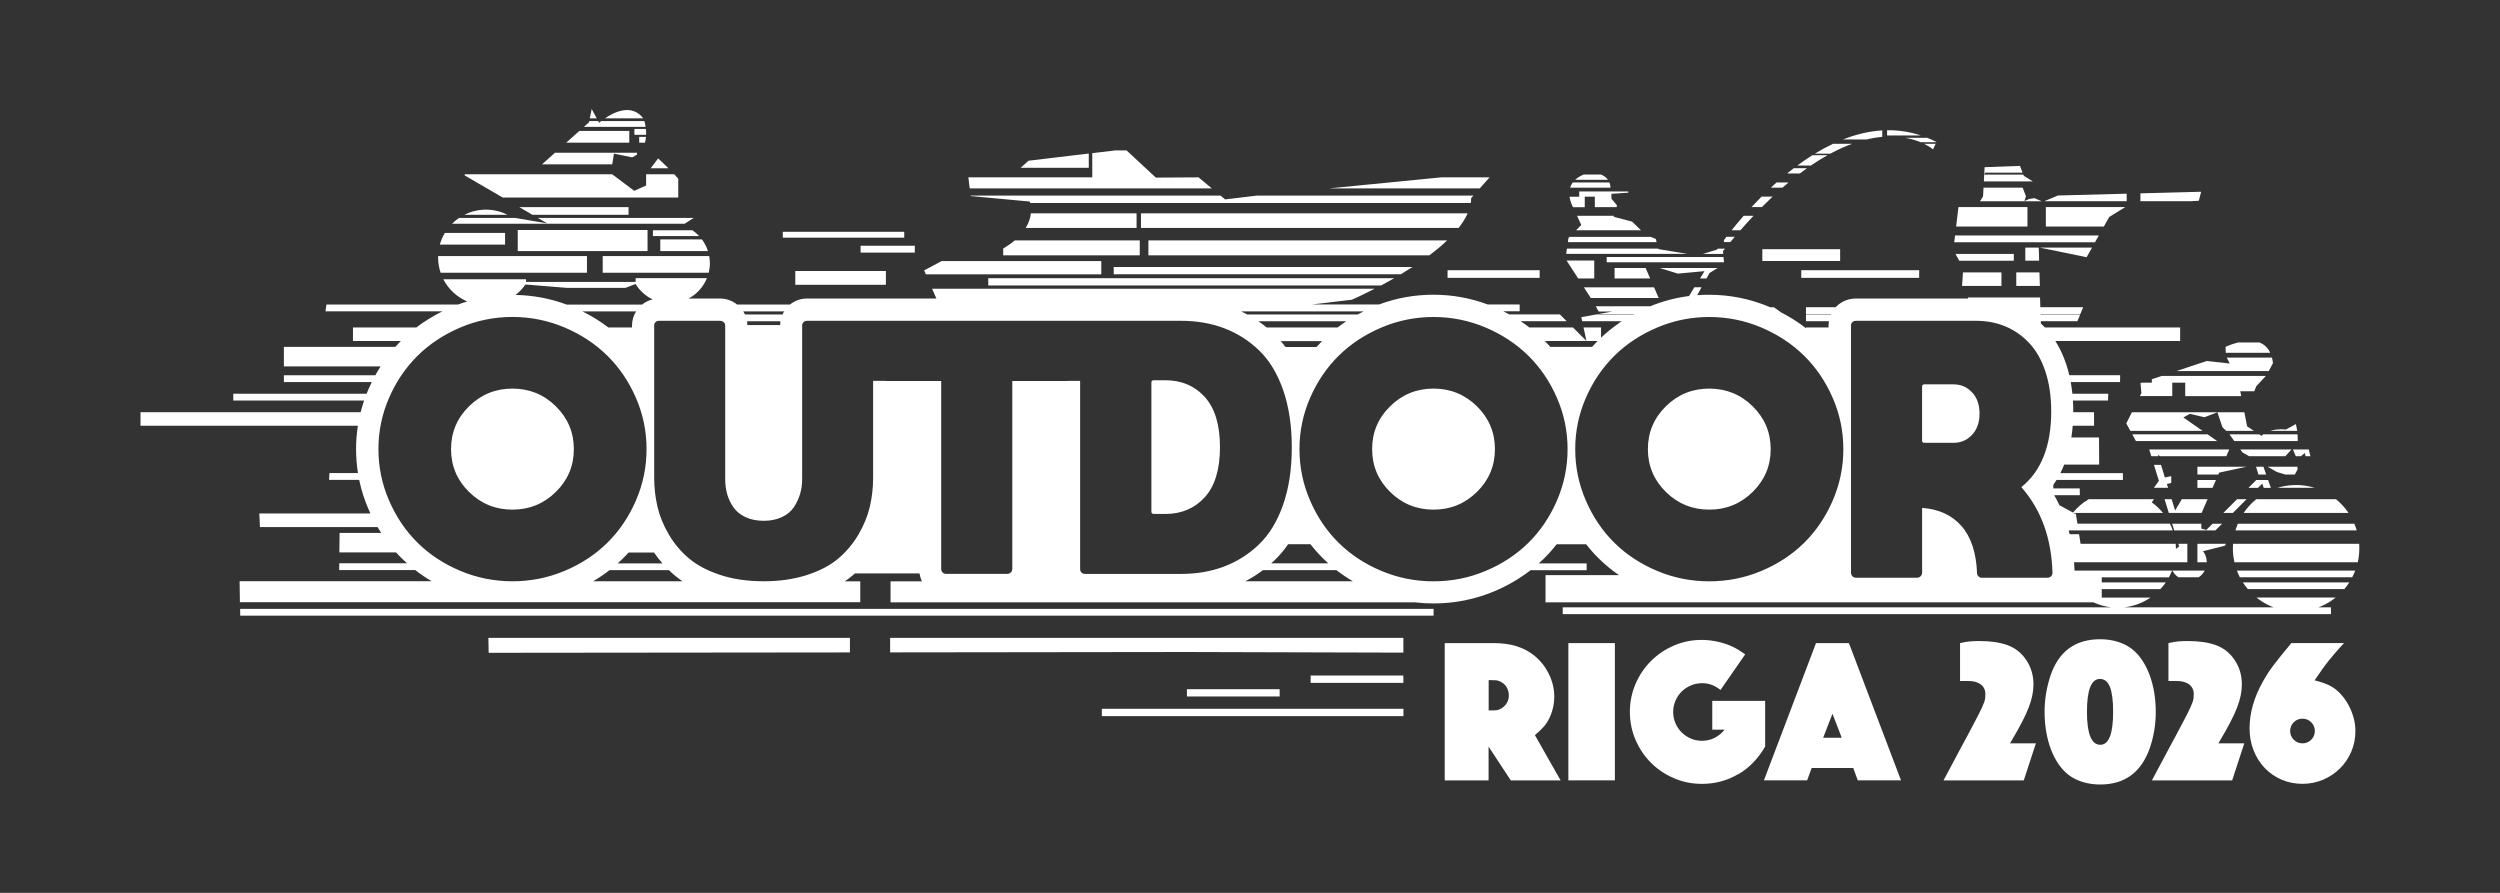
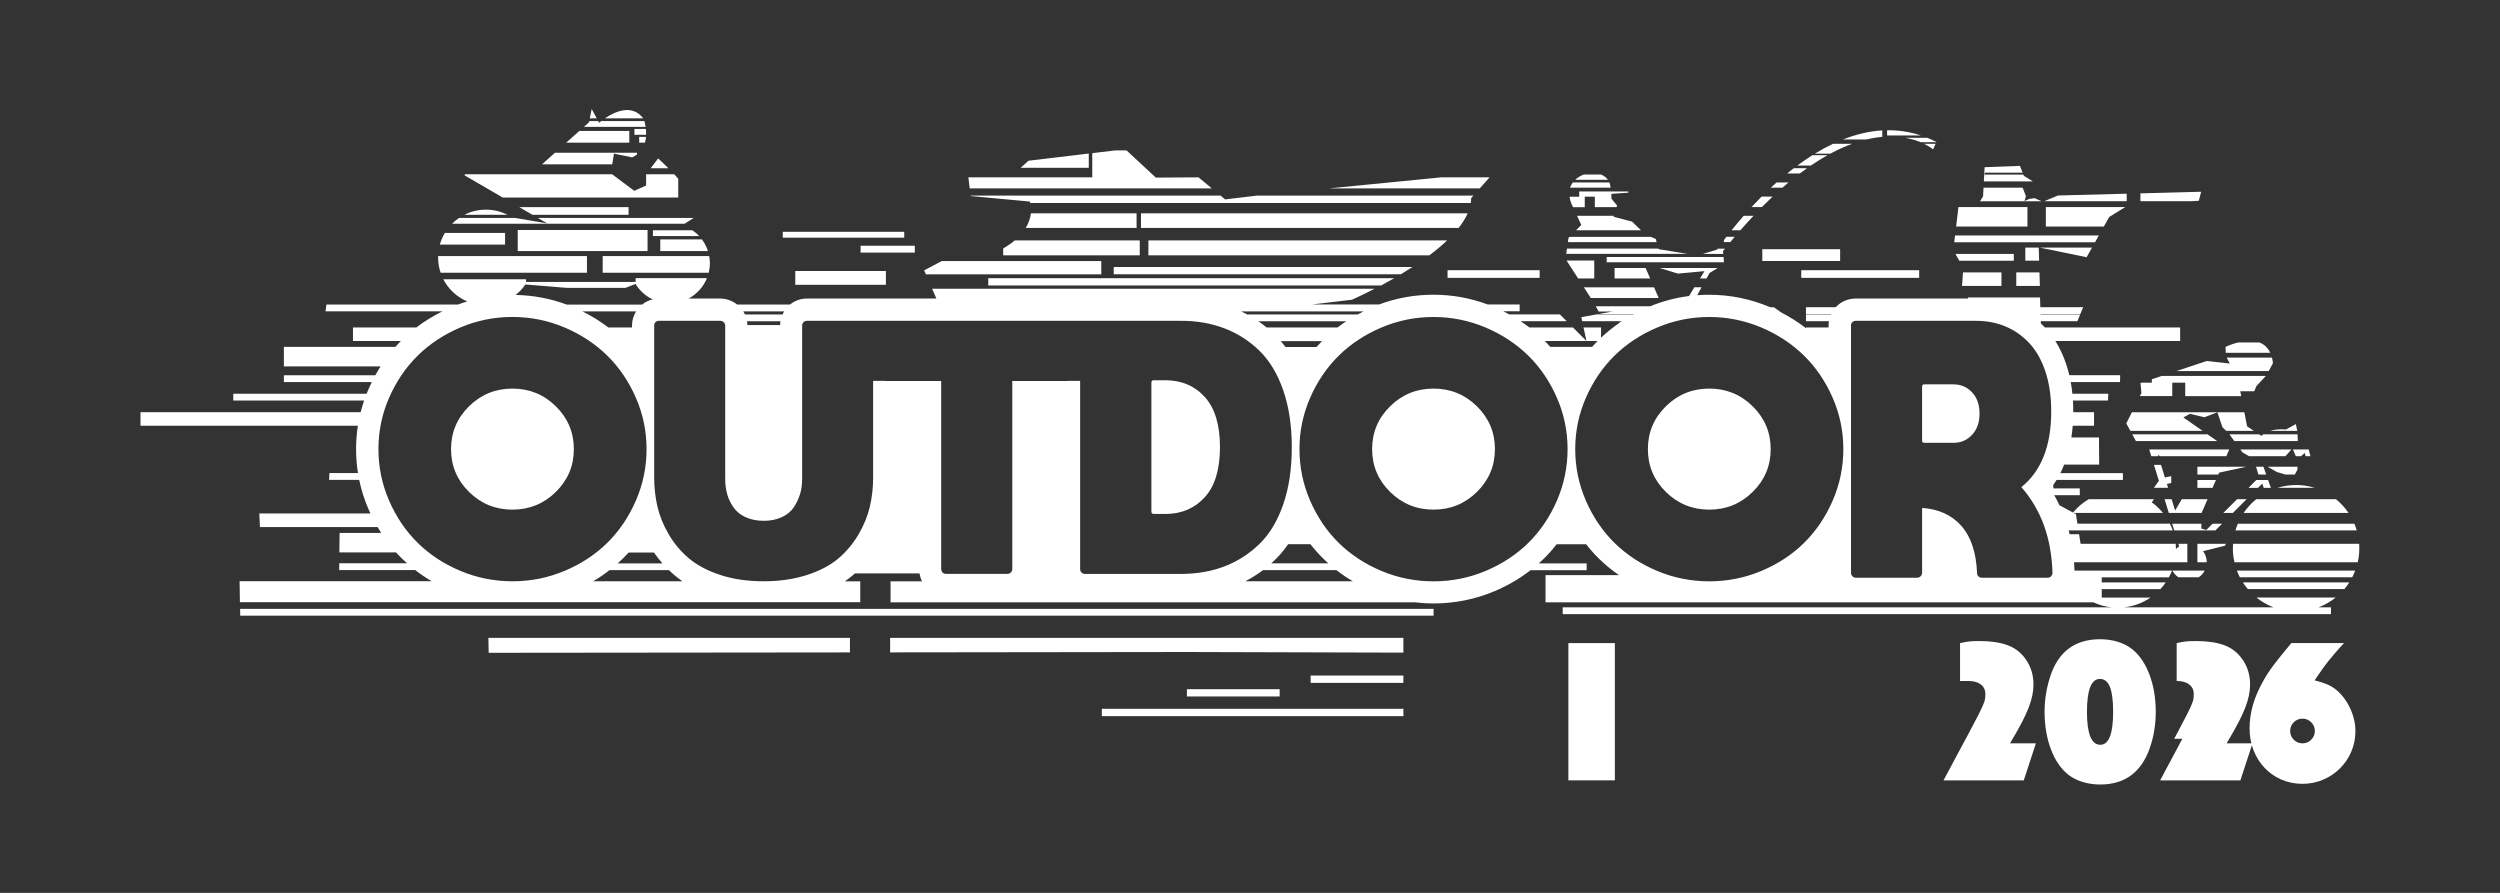
<svg xmlns="http://www.w3.org/2000/svg" id="_x3C_Layer_x3E_" version="1.1" viewBox="0 0 595.28 212.6">
  <rect x="0" y="0" width="595.28" height="212.6" fill="#333333" stroke="none" />
  <defs>
    <style>
      .st0 {
        fill: #fff;
      }
    </style>
  </defs>
  <g>
-     <path class="st0" d="M344.03,153.13h11.56c2.09,0,3.92.24,5.49.73,1.57.49,2.97,1.23,4.21,2.21,1.47,1.18,2.64,2.64,3.5,4.39.87,1.75,1.3,3.55,1.3,5.41,0,1.14-.16,2.27-.49,3.38s-.78,2.09-1.37,2.94c-.16.26-.33.48-.49.66-.16.18-.34.38-.54.59-.2.21-.42.44-.69.69s-.6.55-1.03.91l6.12,10.78h-11.86l-5.29-8.04v8.04h-10.44v-32.68ZM354.81,169.16h.15c.72,0,1.22-.02,1.52-.07s.64-.19,1.03-.42c.55-.33.99-.76,1.3-1.3.31-.54.46-1.13.46-1.79s-.16-1.27-.46-1.84c-.31-.57-.74-1-1.3-1.3-.39-.23-.74-.37-1.03-.42-.29-.05-.8-.07-1.52-.07h-.49v7.2h.34Z" />
    <path class="st0" d="M373.45,153.13h11.07v32.68h-11.07v-32.68Z" />
-     <path class="st0" d="M413.91,184.32c-2.61,1.55-5.5,2.33-8.67,2.33-2.35,0-4.57-.45-6.66-1.35-2.09-.9-3.91-2.12-5.46-3.67-1.55-1.55-2.78-3.37-3.68-5.46-.9-2.09-1.35-4.31-1.35-6.66s.45-4.57,1.35-6.66c.9-2.09,2.12-3.91,3.68-5.46,1.55-1.55,3.36-2.78,5.44-3.67,2.07-.9,4.29-1.35,6.64-1.35,1.24,0,2.5.14,3.77.42,1.27.28,2.43.66,3.48,1.15.26.13.51.25.74.37.23.11.45.24.66.37.21.13.46.29.74.47.28.18.6.4.96.66l-5.88,8.48c-1.34-1.08-2.79-1.62-4.36-1.62-.95,0-1.85.18-2.69.54-.85.36-1.58.85-2.21,1.47s-1.11,1.35-1.47,2.18-.54,1.72-.54,2.67.18,1.84.54,2.67.85,1.56,1.47,2.18c.62.62,1.35,1.11,2.18,1.47.83.36,1.72.54,2.67.54,2.12,0,3.92-.88,5.39-2.65h-2.94v-6.86h12.59v10.88c-1.63,2.84-3.76,5.04-6.37,6.59Z" />
-     <path class="st0" d="M432.41,153.13h7.84l12.4,32.68h-10.29l-1.08-2.94h-9.9l-1.08,2.94h-10.29l12.4-32.68ZM438.54,175.67l-2.21-5.73-2.21,5.73h4.41Z" />
    <path class="st0" d="M468.08,175.92l1.42-2.69,1.62-3.09c.33-.65.6-1.21.81-1.67.21-.46.38-.87.51-1.23.13-.36.21-.69.25-.98.03-.29.05-.62.05-.98,0-.98-.36-1.75-1.08-2.3-.72-.55-1.71-.83-2.99-.83h-1.96v-9.02c.46-.1.86-.18,1.22-.25.36-.07.71-.11,1.05-.15.34-.03.7-.06,1.08-.07.38-.02.81-.02,1.3-.02,2.65,0,4.87.33,6.66.98,1.86.69,3.36,1.88,4.48,3.58,1.13,1.7,1.69,3.61,1.69,5.73,0,.88-.09,1.76-.27,2.65s-.46,1.84-.86,2.87c-.39,1.03-.92,2.17-1.57,3.43-.65,1.26-1.45,2.69-2.4,4.29l-.49.83h6.17l-2.89,8.82h-19.11l5.29-9.9Z" />
    <path class="st0" d="M488.26,160.83c1.96-5.75,5.9-8.62,11.81-8.62,1.47,0,2.85.2,4.14.59,1.29.39,2.43.96,3.41,1.72,1.76,1.37,3.15,3.39,4.17,6.05,1.01,2.66,1.52,5.64,1.52,8.94,0,3.01-.47,5.88-1.42,8.62-2.03,5.78-5.96,8.67-11.81,8.67-1.47,0-2.85-.2-4.14-.59-1.29-.39-2.43-.96-3.41-1.71-.88-.69-1.67-1.54-2.38-2.57s-1.3-2.19-1.79-3.48c-.49-1.29-.87-2.7-1.13-4.21-.26-1.52-.39-3.09-.39-4.73,0-2.94.47-5.83,1.42-8.67ZM500.12,177.34c2.03,0,3.04-2.61,3.04-7.84,0-2.68-.25-4.65-.76-5.93-.51-1.27-1.3-1.91-2.38-1.91-2.06,0-3.09,2.61-3.09,7.84s1.06,7.84,3.18,7.84Z" />
-     <path class="st0" d="M517.7,175.92l1.42-2.69,1.62-3.09c.33-.65.6-1.21.81-1.67.21-.46.38-.87.51-1.23.13-.36.21-.69.25-.98.03-.29.05-.62.05-.98,0-.98-.36-1.75-1.08-2.3-.72-.55-1.71-.83-2.99-.83h-1.96v-9.02c.46-.1.86-.18,1.22-.25.36-.07.71-.11,1.05-.15.34-.03.7-.06,1.08-.07.38-.02.81-.02,1.3-.02,2.65,0,4.87.33,6.66.98,1.86.69,3.36,1.88,4.48,3.58,1.13,1.7,1.69,3.61,1.69,5.73,0,.88-.09,1.76-.27,2.65s-.46,1.84-.86,2.87c-.39,1.03-.92,2.17-1.57,3.43-.65,1.26-1.45,2.69-2.4,4.29l-.49.83h6.17l-2.89,8.82h-19.11l5.29-9.9Z" />
+     <path class="st0" d="M517.7,175.92l1.42-2.69,1.62-3.09c.33-.65.6-1.21.81-1.67.21-.46.38-.87.51-1.23.13-.36.21-.69.25-.98.03-.29.05-.62.05-.98,0-.98-.36-1.75-1.08-2.3-.72-.55-1.71-.83-2.99-.83v-9.02c.46-.1.86-.18,1.22-.25.36-.07.71-.11,1.05-.15.34-.03.7-.06,1.08-.07.38-.02.81-.02,1.3-.02,2.65,0,4.87.33,6.66.98,1.86.69,3.36,1.88,4.48,3.58,1.13,1.7,1.69,3.61,1.69,5.73,0,.88-.09,1.76-.27,2.65s-.46,1.84-.86,2.87c-.39,1.03-.92,2.17-1.57,3.43-.65,1.26-1.45,2.69-2.4,4.29l-.49.83h6.17l-2.89,8.82h-19.11l5.29-9.9Z" />
    <path class="st0" d="M554.97,163.37c.85.46,1.63,1.08,2.35,1.86.72.78,1.34,1.65,1.86,2.6.52.95.93,1.96,1.23,3.04s.44,2.16.44,3.23c0,1.73-.33,3.36-.98,4.88-.65,1.52-1.55,2.85-2.7,3.99s-2.48,2.04-4.02,2.69c-1.54.65-3.17.98-4.9.98s-3.46-.33-5-1c-1.54-.67-2.87-1.59-3.99-2.77-1.13-1.18-2.01-2.57-2.65-4.19-.64-1.62-.96-3.37-.96-5.27,0-3.69,1.08-7.43,3.23-11.22.36-.65.74-1.28,1.13-1.89.39-.6.85-1.25,1.37-1.94.52-.69,1.12-1.45,1.79-2.28.67-.83,1.48-1.82,2.43-2.96h12.54c-.85.91-1.55,1.7-2.11,2.35-.56.65-1.08,1.28-1.57,1.89-.49.6-.99,1.27-1.49,1.98-.51.72-1.12,1.6-1.84,2.65,1.83.49,3.1.95,3.82,1.37ZM546.17,176.14c.57.57,1.27.86,2.08.86s1.51-.29,2.08-.86c.57-.57.86-1.27.86-2.08s-.29-1.51-.86-2.08c-.57-.57-1.27-.86-2.08-.86s-1.51.29-2.08.86c-.57.57-.86,1.27-.86,2.08s.29,1.51.86,2.08Z" />
  </g>
  <path class="st0" d="M472.61,41.12h9l-.64-1.62-8.41.31-.09,1.67h.14v-.36ZM476.57,68.09v-3.23h-9.16l-.22,3.23h9.37ZM457.3,33.86h3.77l.02-.05c-.73-.38-1.46-.7-2.18-1h-5.23c1.43.26,2.64.64,3.62,1.04M500.95,53.94l1.29-2.28,3.82-2.36h-18.92v4.64h13.82ZM506.38,46.12l-16.35.43-3.26,1.36h19.62v-1.79ZM499.76,56.06h-34.24l-.19,1.62h33.52l.91-1.62ZM480.11,68.09h5.61l-.1-3.23h-5.52v3.23ZM544.22,113h2.2l.65-1.2-.02-.67h-7.1l2.19,1.25,2.08.63ZM482.25,58.96v3.11h3.29l-.09-3.11h-3.2ZM498.13,58.96h-12.42l11.14,2.28,1.28-2.28ZM484.44,47.18l-1.29.2-1.1.5.36-1.16-.8-2.04h-9.31l-.11,2.09-.72,1.15h14.69l-1.72-.73ZM479.51,60.46h-13.89l.9,1.62h12.99v-1.62ZM460.9,34.24h-2.76c1.42.69,2.15,1.33,2.15,1.33l.61-1.33ZM406.35,66.3l.7-1.29,1.95-1.2h-13.8l4.32,1.34,6.34-.59-1.06,1.75h1.56ZM410.39,61.19h-27.82v1.26h27.93l-.11-1.26ZM417.52,51.39h-2.33c-1.09,1.24-2.05,2.41-2.88,3.44h2.1c1.05-1.21,2.1-2.36,3.12-3.44M413.05,56.39h-1.97c-.21.28-.41.54-.59.78v.47h1.52c.35-.42.7-.84,1.05-1.25M410.27,59.77c.16-.19.31-.37.46-.56h-1.71c-.09.13-.14.21-.14.21l-3.38,1.04h4.83l-.06-.68ZM394.95,70.95l-1.1-2.54h-16.71l1.64,2.54h16.17ZM384.45,63.81v2.49h8.47l-1.08-2.49h-7.39ZM373.02,62.04l2.76,4.26h3.83v-4.26h-6.59ZM438.16,59.33h-18.53v2.82h18.53v-2.82ZM449.34,31.01v1.24h8.03c-2.7-.9-5.39-1.27-8.03-1.24M448.19,32.6v-1.55c-3.21.19-6.35.97-9.36,2.16h5.61c1.33-.32,2.59-.52,3.76-.62M456.98,64.34h-28.08v1.83h28.08v-1.83ZM441.01,34.24h-4.55c-1.45.69-2.87,1.46-4.26,2.31v.04h3.61c1.83-.98,3.57-1.76,5.2-2.35M422.07,46.82h-2.62c-.84.84-1.64,1.68-2.4,2.49h2.47c.86-.87,1.72-1.7,2.55-2.49M435.14,36.96h-3.59c-1.22.77-2.42,1.59-3.57,2.45h3.22c1.36-.92,2.67-1.74,3.94-2.45M425.88,43.44h-2.85c-.46.41-.92.83-1.37,1.25h2.76c.49-.43.98-.84,1.46-1.25M430.27,40.05h-3.15c-.51.39-1,.78-1.49,1.18v.07h2.94c.57-.43,1.14-.85,1.7-1.25M482.76,49.3h-16.43l-.55,4.64h16.98v-4.64ZM516.25,116.16l-.29-.93,1.04-.22v-1.64l-1.51.33-.93-3.01h-1.68l1.18,3.8-1.2,1.67h3.4ZM530.09,102.6h6.6l-1.63-1.08-.65-3.35h-6.42l1.2,3.56.9.87ZM506.3,100.82l.97,1.78h17.2l-4.58-3.2,1.57-.86,3.44.81,3.1-1.18h-20.37l-1.33,2.65ZM517.24,94.32v-3.21h3.09v3.21h13.33l-.23-1.16h3.34s.49-1.21.49-1.21l2.27-2.44h-24.77l-2.38.79v.81h-2.43l-.27.09.22,2.4-.36.71h7.68ZM524.23,122.13l1.42-3.26h-6.14l-1.59,2.68-.83-2.68h-1.68l1.01,3.26h7.81ZM518.71,137.46h4.82c.61-.4,1.1-.96,1.44-1.6h-7.7c.34.65.84,1.2,1.44,1.6M527.51,126.3l1.6-1.6h-2.27l-1.49,1.49-1.18-.33v-1.16s-6.96,0-6.96,0l.5,1.6h9.8ZM523.23,116.16h3.6l.82-1.87h-4.42v1.87ZM523.23,113h4.98l.2-.46,6.52-1.41h-11.7v1.87ZM534.94,118.87h-2.27l-3.26,3.26h2.27l3.26-3.26ZM533.95,107.72l1.6.91h8.63l1.44-1.6h-12.17l.5.69ZM539.61,113l-.66-1.87h-1.76l.57,1.87h1.84ZM537.66,116.16l1.01-1,.35,1h1.7l-.66-1.87h-2.8l-1.87,1.87h2.27ZM508.59,105.02h19.35l-2.29-1.6h-17.93l.87,1.6h0ZM513.92,108.63l-.11-.34.54.34h15.76l.7-1.6h0s-19.06,0-19.06,0l.5,1.6h1.68ZM384.3,51.39h-8.78l1,2.19-1.25,1.25h15.47l-2.12-2.06-4.39-1.15.07-.23ZM559.4,138.67h-25.35c.36.56.76,1.1,1.19,1.6h22.98c.43-.51.82-1.04,1.18-1.6M546.66,108.63h1.22l.92-.77.18.77h1.16l-.4-1.6h-3.76l.68,1.6ZM531.68,131.09c.03.96.16,1.89.37,2.8h29.36c.28-1.24.41-2.54.36-3.88,0-.18-.02-.36-.03-.53h-30.02c-.04.53-.06,1.07-.04,1.61M538.49,103.79l-.56-.37h-7.07l1.15,1.6h15.12l-.06-1.6h-8.17c-.28.22-.41.37-.41.37M547,102.6l-.32-1.62-2.36,1.29c-1.64-.15-2.88.04-3.78.33h6.46ZM540.22,88.36l1-1.9c-.05-.48-.14-.91-.24-1.31h-10.76l.71,1.41-5.5-.6-7.2,2.4h22ZM540.57,84.01c-.6-1.3-1.52-2.06-2.59-2.46h-5.09c-1.69.42-2.96,1.04-2.96,1.04l.05,1.42h10.58ZM560.81,135.86h-28.18c.21.55.44,1.08.71,1.6h26.75c.27-.52.51-1.05.72-1.6M530.04,129.48h-6.81v4.41h2.22c0-.06,0-.12,0-.19-.03-.93-.36-1.77-.88-2.46l5.22-1.3.24-.46ZM546.18,115.5c-1.35.05-2.65.28-3.88.65h8.85c-1.57-.48-3.24-.72-4.96-.65M523.56,47.81l.56-2.15-14.46.38v1.87h12.1l1.79-.1ZM534.24,122.13h24.97c-.83-1.23-1.84-2.33-2.98-3.26h-19c-1.15.94-2.16,2.03-2.99,3.26M532.28,126.3h28.89c-.16-.55-.35-1.08-.57-1.6h-27.74c-.22.52-.41,1.05-.57,1.6M548.58,145.48c2.85-.35,5.45-1.5,7.57-3.2h-18.86c2.12,1.71,4.72,2.85,7.54,3.2h3.75ZM481.9,41.87l-.12-.3h-9.32l-.08,1.62h11.66l-2.14-1.32ZM458.21,105.44h6.93c1.77,0,3.24-.63,4.43-1.9,1.18-1.27,1.78-2.95,1.78-5.06s-.59-3.8-1.78-5.06c-1.19-1.27-2.66-1.9-4.43-1.9h-6.93c-.36,0-.54.18-.54.54v12.84c0,.36.18.54.54.54M407,121.35c4.04,0,7.48-1.41,10.34-4.22,2.85-2.81,4.28-6.21,4.28-10.19s-1.43-7.37-4.28-10.19c-2.85-2.81-6.3-4.22-10.34-4.22s-7.49,1.41-10.34,4.22c-2.85,2.81-4.28,6.21-4.28,10.19s1.43,7.38,4.28,10.19c2.85,2.81,6.3,4.22,10.34,4.22M139.76,64.94v-3.97h-35.44c0,.11,0,.22,0,.34,0,1.27.21,2.49.6,3.63h34.85ZM341.34,121.35c4.04,0,7.48-1.41,10.34-4.22,2.85-2.81,4.28-6.21,4.28-10.19s-1.43-7.37-4.28-10.19c-2.86-2.81-6.3-4.22-10.34-4.22s-7.49,1.41-10.34,4.22c-2.85,2.81-4.28,6.21-4.28,10.19s1.43,7.38,4.28,10.19c2.85,2.81,6.3,4.22,10.34,4.22M204.84,143.42v-5h-3.68c.64-.43,1.25-.89,1.82-1.37.2-.17.39-.34.58-.51h15.38c.11.66.31,1.29.6,1.88h-7.49v5h124.79c1.49.18,2.99.27,4.51.27,5,0,9.85-.97,14.42-2.88,3.18-1.33,6.08-3.03,8.68-5.04h13.35v-1.62h-11.4c.41-.37.82-.75,1.22-1.14,1.08-1.07,2.1-2.21,3.04-3.42h7.02c.94,1.21,1.95,2.35,3.04,3.42,1.47,1.45,3.07,2.76,4.79,3.94h-17.5v6.47h130.46c1.31.61,2.73,1.02,4.22,1.19h-130.59v1.62h182.93v-1.62h-49.18c2.3-.26,4.41-1.09,6.22-2.32h-11.62v-2.01h13.96c.47-.5.9-1.04,1.28-1.6h-15.24v-1.21h15.99c.28-.52.53-1.05.75-1.6h-23.22c-.03-.67-.06-1.33-.11-1.98h26.97v-4.41h-2.14l.2.65c-.28.17-.54.37-.78.6,0-.12,0-.24,0-.37,0-.3-.03-.59-.06-.88h-22.64l-.36-2.28h-2.24c-.07-.3-.15-.6-.23-.9h24.78c-.19-.55-.42-1.08-.68-1.6h-22.02l-.38-2.41h-.45l.08-.08-.14-.08h21.26c-.78-.95-1.67-1.8-2.67-2.52l.53-.74h-15.54c-1.43.83-2.69,1.91-3.74,3.18l-3.23-1.75c-.38-.81-.79-1.6-1.24-2.38h6.1l-.03-1.62h-6.27l-.04-.81c.28-.4.54-.8.8-1.21h15.79v-1.62s-14.89,0-14.89,0c.33-.65.63-1.33.91-2.03h8.33l-.04-6.47h-6.58c.14-.9.25-1.83.32-2.78h5.08v-3.23h-4.95c0-.07,0-.13,0-.2,0-.88-.03-1.73-.08-2.58h8.35l.07-1.62h-8.55c-.1-.95-.23-1.88-.39-2.78h11.73l.03-.81v-.81h-12.1c-.21-.9-.45-1.76-.73-2.6-.68-2.05-1.55-3.9-2.59-5.55h29.71v-3.23h-32.2c-.31-.33-.63-.64-.96-.95l-.02-.54h8.72l.67-1.62h-9.44v-.09s9.47,0,9.47,0l.67-1.62h-10.2l-.07-2.31h-17.16v.25h-26.71c-1.76,0-3.39.67-4.6,1.87-.06.06-.11.13-.17.19h-7.09v1.62h6s-.03.06-.04.09h-5.96v1.62h5.47c-.06.36-.09.72-.09,1.09v.4h-5.38v.18c-1.82-1.41-3.78-2.66-5.89-3.74l-1.76-1.25h-.89s-.07-.03-.1-.05c-4.58-1.94-9.44-2.92-14.44-2.92-.94,0-1.88.03-2.81.1l1.02-1.89h-1.7l-1.27,2.09c-3.18.41-6.27,1.22-9.25,2.44h-12.97l.7,1.25h3.3l-3.28.59h8.36c-.05.03-.1.06-.16.09h-8.69l-3.67.67.21.95h9.45c-.08.05-.16.11-.25.17h-.25v.18c-1.59,1.08-3.08,2.28-4.46,3.58v-2.44h-4.17l.7,3.23h2.65c-.45.45-.89.92-1.31,1.4h-9.94c-.43-.48-.86-.94-1.31-1.4h9.92l-3.23-3.23h-10.38c-.68-.52-1.37-1.02-2.09-1.49h10.98l-1.62-1.62h-12.06c-.46-.26-.94-.5-1.42-.74h3.9v-1.62h-7.61c-4.13-1.54-8.47-2.32-12.93-2.32s-8.8.78-12.93,2.32h-15.95l9.49-1.13s2.21-.97,5.39-2.61h-105.36l1.02,2.33h-30.83c-1.48,0-2.89.5-4.02,1.42h-12.61c-1.15-.91-2.57-1.42-4.04-1.42h-7.51c1.97-1.05,3.53-2.77,4.37-4.86h-16.97v.91h-26.1v-.64h-19.7c1.22,2.36,3.24,4.24,5.7,5.28-.73.22-1.46.46-2.18.73h-31.35l-.22,1.62h27.85c-2.22,1.1-4.3,2.38-6.21,3.84h-15.1v3.23h11.4c-.45.45-.89.92-1.31,1.4h-26.54v4.64h23.04c-.44.69-.87,1.4-1.27,2.12h-21.77v1.62h20.93c-.26.54-.52,1.09-.76,1.64-.16.38-.32.75-.47,1.13h-31.75v1.62h31.15c-.31.92-.58,1.84-.82,2.78h-52.42v3.23h51.76c-.28,1.82-.43,3.67-.43,5.55s.15,3.84.45,5.72h-6.79l-.09,1.62h7.17c.5,2.39,1.24,4.73,2.22,6.99.15.34.31.68.47,1.01h-26.47l.15,3.23h28.01c.28.47.57.94.86,1.4h-9.9l-.06,4.64h13.51c.45.49.9.98,1.38,1.44.4.39.8.77,1.22,1.14h-16.13l-.02,1.62h18.11c1.23.96,2.53,1.85,3.9,2.65h-45.72l.07,5h147.67ZM141.23,138.41c1.37-.8,2.67-1.69,3.9-2.65h14.15c.47.45.94.89,1.44,1.3.57.47,1.17.92,1.8,1.35h-21.3ZM296.52,138.41c1.47-.76,2.87-1.65,4.2-2.65h17.51c1.24.96,2.53,1.85,3.91,2.65h-25.62ZM314.8,81.22c-.45.46-.89.92-1.32,1.4h-7.38c-.36-.48-.74-.95-1.13-1.4h9.82ZM301.61,77.98c-.64-.53-1.3-1.02-1.99-1.49h20.95c-.72.47-1.41.97-2.08,1.49h-16.88ZM312.03,129.58c.94,1.21,1.96,2.35,3.04,3.42.4.39.8.77,1.22,1.14h-13.6c.28-.25.57-.51.84-.77,1.16-1.12,2.23-2.39,3.19-3.79h5.31ZM440.73,77.59c0-.36.11-.65.33-.87.22-.22.51-.33.87-.33h28.58c2.53,0,4.86.44,6.99,1.33,2.13.88,4.02,2.2,5.67,3.95,1.65,1.75,2.93,4.01,3.86,6.78.92,2.77,1.39,5.95,1.39,9.52,0,8.2-2.37,14.21-7.11,18.02,4.7,5.35,7.17,12.14,7.41,20.38,0,.32-.11.6-.33.84-.22.24-.51.36-.87.36h-15.61c-.32,0-.59-.11-.82-.33s-.33-.49-.33-.81c-.2-4.86-1.44-8.59-3.71-11.18-2.27-2.59-5.4-4.03-9.37-4.31v15.43c0,.32-.12.6-.36.84-.24.24-.52.36-.84.36h-14.53c-.36,0-.65-.12-.87-.36-.22-.24-.33-.52-.33-.84v-58.78ZM384.42,84.7c2.85-2.81,6.25-5.05,10.19-6.72,3.94-1.67,8.07-2.5,12.39-2.5s8.45.84,12.39,2.5c3.94,1.67,7.33,3.91,10.19,6.72,2.85,2.81,5.12,6.16,6.81,10.04,1.69,3.88,2.53,7.95,2.53,12.21s-.84,8.34-2.53,12.24c-1.69,3.9-3.96,7.25-6.81,10.07-2.85,2.81-6.25,5.04-10.19,6.69-3.94,1.65-8.07,2.47-12.39,2.47s-8.45-.82-12.39-2.47c-3.94-1.65-7.33-3.88-10.19-6.69-2.85-2.81-5.12-6.17-6.81-10.07-1.69-3.9-2.53-7.98-2.53-12.24s.84-8.33,2.53-12.21c1.69-3.88,3.96-7.22,6.81-10.04M328.95,77.98c3.94-1.67,8.07-2.5,12.39-2.5s8.45.84,12.39,2.5c3.94,1.67,7.33,3.91,10.19,6.72,2.85,2.81,5.12,6.16,6.81,10.04,1.69,3.88,2.53,7.95,2.53,12.21s-.85,8.34-2.53,12.24c-1.69,3.9-3.96,7.25-6.81,10.07-2.86,2.81-6.25,5.04-10.19,6.69-3.94,1.65-8.07,2.47-12.39,2.47s-8.45-.82-12.39-2.47c-3.94-1.65-7.33-3.88-10.19-6.69-2.85-2.81-5.12-6.17-6.81-10.07-1.69-3.9-2.53-7.98-2.53-12.24s.84-8.33,2.53-12.21c1.69-3.88,3.96-7.22,6.81-10.04,2.85-2.81,6.25-5.05,10.19-6.72M324.7,74.14c-.48.24-.95.48-1.42.74h-26.3c-.48-.26-.96-.5-1.45-.74h29.17ZM186.72,74.14c-.15.24-.28.48-.39.74h-8.94c-.12-.25-.25-.5-.4-.74h9.73ZM185.84,76.49c-.05.3-.08.6-.08.91h-7.8c0-.31-.04-.61-.08-.91h7.97ZM155.75,77.53c0-.32.11-.59.33-.81.22-.22.49-.33.81-.33h14.59c.32,0,.6.11.84.33.24.22.36.49.36.81v36.53c0,1.25.15,2.42.45,3.53.3,1.11.79,2.16,1.48,3.16.68,1.01,1.65,1.8,2.89,2.38,1.25.58,2.69.88,4.34.88s3.09-.29,4.34-.88c1.24-.58,2.2-1.38,2.86-2.38.66-1,1.15-2.06,1.48-3.16.32-1.1.48-2.28.48-3.53v-36.53c0-.32.11-.59.33-.81.22-.22.49-.33.81-.33h89.1c3.74,0,7.16.59,10.28,1.78,3.11,1.18,5.89,2.95,8.32,5.3,2.43,2.35,4.33,5.5,5.7,9.43,1.37,3.94,2.05,8.48,2.05,13.62s-.68,9.69-2.05,13.62c-1.37,3.94-3.27,7.08-5.7,9.43-2.43,2.35-5.2,4.12-8.32,5.31-3.11,1.18-6.54,1.78-10.28,1.78h-22.85c-.36,0-.65-.11-.87-.33-.22-.22-.33-.51-.33-.87v-44.77h-2.67c-.09.02-.18.03-.28.03h-13.2v44.73c0,.36-.12.65-.36.87s-.52.33-.84.33h-14.59c-.32,0-.59-.11-.81-.33-.22-.22-.33-.51-.33-.87v-44.73h-13.2c-.11,0-.21-.01-.31-.03h-2.7v23.06c0,2.37-.26,4.67-.78,6.9-.52,2.23-1.43,4.44-2.71,6.63-1.29,2.19-2.89,4.1-4.82,5.73-1.93,1.63-4.42,2.93-7.48,3.92-3.05.98-6.48,1.48-10.28,1.48s-7.21-.49-10.25-1.48c-3.03-.99-5.53-2.29-7.47-3.92-1.95-1.63-3.57-3.54-4.85-5.73-1.29-2.19-2.19-4.4-2.71-6.63-.52-2.23-.78-4.53-.78-6.9v-36.23ZM157.74,134.15h-10.66c.41-.37.82-.75,1.22-1.14.47-.47.93-.95,1.38-1.44h6.05c.62.9,1.29,1.77,2.01,2.59M125.11,67.74l9.78.8h14.05l2.4-.92c.96,1.59,2.38,2.86,4.06,3.67-.92.22-1.78.64-2.53,1.24h-17.92c-3.89-1.45-7.98-2.22-12.17-2.3.89-.71,1.68-1.54,2.32-2.48M144.87,77.98c-1.91-1.46-3.98-2.74-6.2-3.84h12.79c-.63,1.01-.97,2.17-.97,3.38v.46h-5.61ZM99.45,129.25c-2.85-2.81-5.12-6.17-6.81-10.07-1.69-3.9-2.53-7.98-2.53-12.24s.84-8.33,2.53-12.21c1.69-3.88,3.96-7.22,6.81-10.04,2.85-2.81,6.25-5.05,10.19-6.72,3.94-1.67,8.07-2.5,12.39-2.5s8.45.84,12.39,2.5c3.94,1.67,7.33,3.91,10.19,6.72,2.85,2.81,5.12,6.16,6.81,10.04,1.69,3.88,2.53,7.95,2.53,12.21s-.84,8.34-2.53,12.24c-1.69,3.9-3.96,7.25-6.81,10.07-2.86,2.81-6.25,5.04-10.19,6.69-3.94,1.65-8.07,2.47-12.39,2.47s-8.45-.82-12.39-2.47c-3.94-1.65-7.34-3.88-10.19-6.69M120.27,55.47h-14.35c-.51.86-.91,1.79-1.19,2.77h15.53v-2.77ZM274.7,122.38h2.77c3.86,0,6.99-1.33,9.4-3.98,2.41-2.65,3.62-6.63,3.62-11.94s-1.21-9.28-3.62-11.94c-2.41-2.65-5.55-3.98-9.4-3.98h-2.77c-.36,0-.54.2-.54.6v30.68c0,.36.18.54.54.54M132.36,117.13c2.85-2.81,4.28-6.21,4.28-10.19s-1.43-7.37-4.28-10.19c-2.85-2.81-6.3-4.22-10.34-4.22s-7.49,1.41-10.34,4.22c-2.85,2.81-4.28,6.21-4.28,10.19s1.43,7.38,4.28,10.19c2.85,2.81,6.3,4.22,10.34,4.22s7.49-1.41,10.34-4.22M161.5,47.03v-4.47c-.32-.37-.64-.73-.96-1.07h-6.67l-.02.02v2.66l-2.83,1.27-5.26-3.95h-35.11v.28l9.05,5.26h41.81ZM146.21,36.58l4.3.89c.45-.2.83-.43,1.17-.68v-.43h-19.52l-3.1,2.77h16.72l.41-2.54ZM149.85,31.17h-11.89l-3.14,2.8h15.02v-2.8ZM115.71,49.92c-1.85,0-3.6.44-5.14,1.23h10.27c-1.54-.78-3.28-1.23-5.13-1.23M149.67,51.14v-1.82h-26.02l3.13,1.82h22.89ZM165.17,51.89h-37.11l2.21,1.29-7.68-1.29h-13.28c-.6.41-1.16.87-1.67,1.39h55.38l2.15-1.39ZM211.95,155.34l70.61-.09,51.6.15v-3.51h-122.21v3.45ZM153.44,28.82h-10.27c-.32.25-.5.42-.5.42l-.23-.42h-2.12l-.06.29-1.22,1.1h14.69c-.09-.57-.2-1.06-.29-1.38M116.36,155.44l86.02-.09v-3.46h-86.09l.07,3.55ZM341.34,144.98H57.18l.02,1.62h284.15v-1.62ZM312.08,162.6h22.08v-1.74h-22.08v1.74ZM282.62,165.84h22.08v-1.74h-22.08v1.74ZM262.36,170.52h71.81v-1.74h-71.81v1.74ZM383.22,43.44h-8.72c-.3.4-.51.82-.64,1.25h9.64c-.04-.48-.14-.89-.28-1.25M366.61,64.34h-21.93v1.83h21.93v-1.83ZM349.47,50.79h-77.79v3.49h75.63c.91-1.15,1.64-2.31,2.16-3.49M344.58,57.24h-71.13v3.55h66.9c1.51-1.13,2.95-2.32,4.24-3.55M259.25,36.56l-14.34,1.71-1.89,1.69h16.23v-3.4ZM354.69,42.22h-11.42l-26.8,2.64h35.88l2.34-2.64ZM140.89,25.95l-.45,2.23h1.65l-1.2-2.23ZM231.12,46.68l14.09,1.31s.05.12.11.34h104.89c.06-.38.09-.76.08-1.14l.54-.61h-51.58l-7.53.9-1.08-.9h-59.53v.09ZM394.9,59.32l-.03-.12h-21.76l-.18,1.25h28.88l-6.92-1.13ZM377.35,49.32v-2.49h2.4v2.49h5.17l.12-.4-1.34-1.61v-1.16l4.03-.27-.04-.29h-11.66v1.25h-2.31c.17,1.18.65,2.14.85,2.49h2.79ZM394.27,56.9l-1.18-.5h-19.38l-.23.24-.15,1.01h21.13l-.19-.74ZM238.87,59.18v1.61h32.52v-3.55h-29.76c-.76.65-1.68,1.3-2.76,1.94M381.2,41.56h-4.11c-.82.34-1.46.74-1.95,1.18v.07h7.73c-.43-.61-1.03-1-1.67-1.25M235.32,67.98h93.53c.99-.53,2.05-1.12,3.14-1.74h-96.67v1.74ZM288.55,44.86l-3.16-2.63-10.17.06-6.98-6.48h-2.67l-5.49.66v5.75h-29.5l.32,2.64h57.65ZM336.34,63.57h-71.15v1.74h68.36c.92-.55,1.86-1.14,2.79-1.74M245.47,50.79c-.11,1-.45,2.2-1.24,3.49h26.4v-3.49h-25.17ZM155.47,54.83v1.38h11.01c-.48-.52-1.02-.98-1.61-1.38h-9.4ZM156.71,37.72l-1.77,2.34h4.22c-1.41-1.42-2.46-2.34-2.46-2.34M157.22,59.78h11.35c-.33-1.01-.81-1.94-1.43-2.77h-9.92v2.77ZM143.51,64.94h25.25c.17-.72.27-1.47.27-2.24,0-.59-.06-1.17-.16-1.73h-25.36v3.97ZM215.31,55.2h-28.92v1.39h28.92v-1.39ZM151.06,32.09h2.79c.01-.49-.01-.95-.06-1.39h-2.73v1.39ZM144.04,28.18h9.13c-2.75-3.59-6.97-1.48-9.13,0M153.58,33.97c.13-.46.2-.93.24-1.38h-1.62v1.38h1.38ZM154.19,54.77h-30.91v5.01h30.91v-5.01ZM217.83,58.51h-12.91v1.64h12.91v-1.64ZM189.37,67.82h21.57v-3.29h-21.57v3.29ZM262.23,65.32v-3.15h-38.02l-4.16,2.21.41.94h41.77Z" />
</svg>